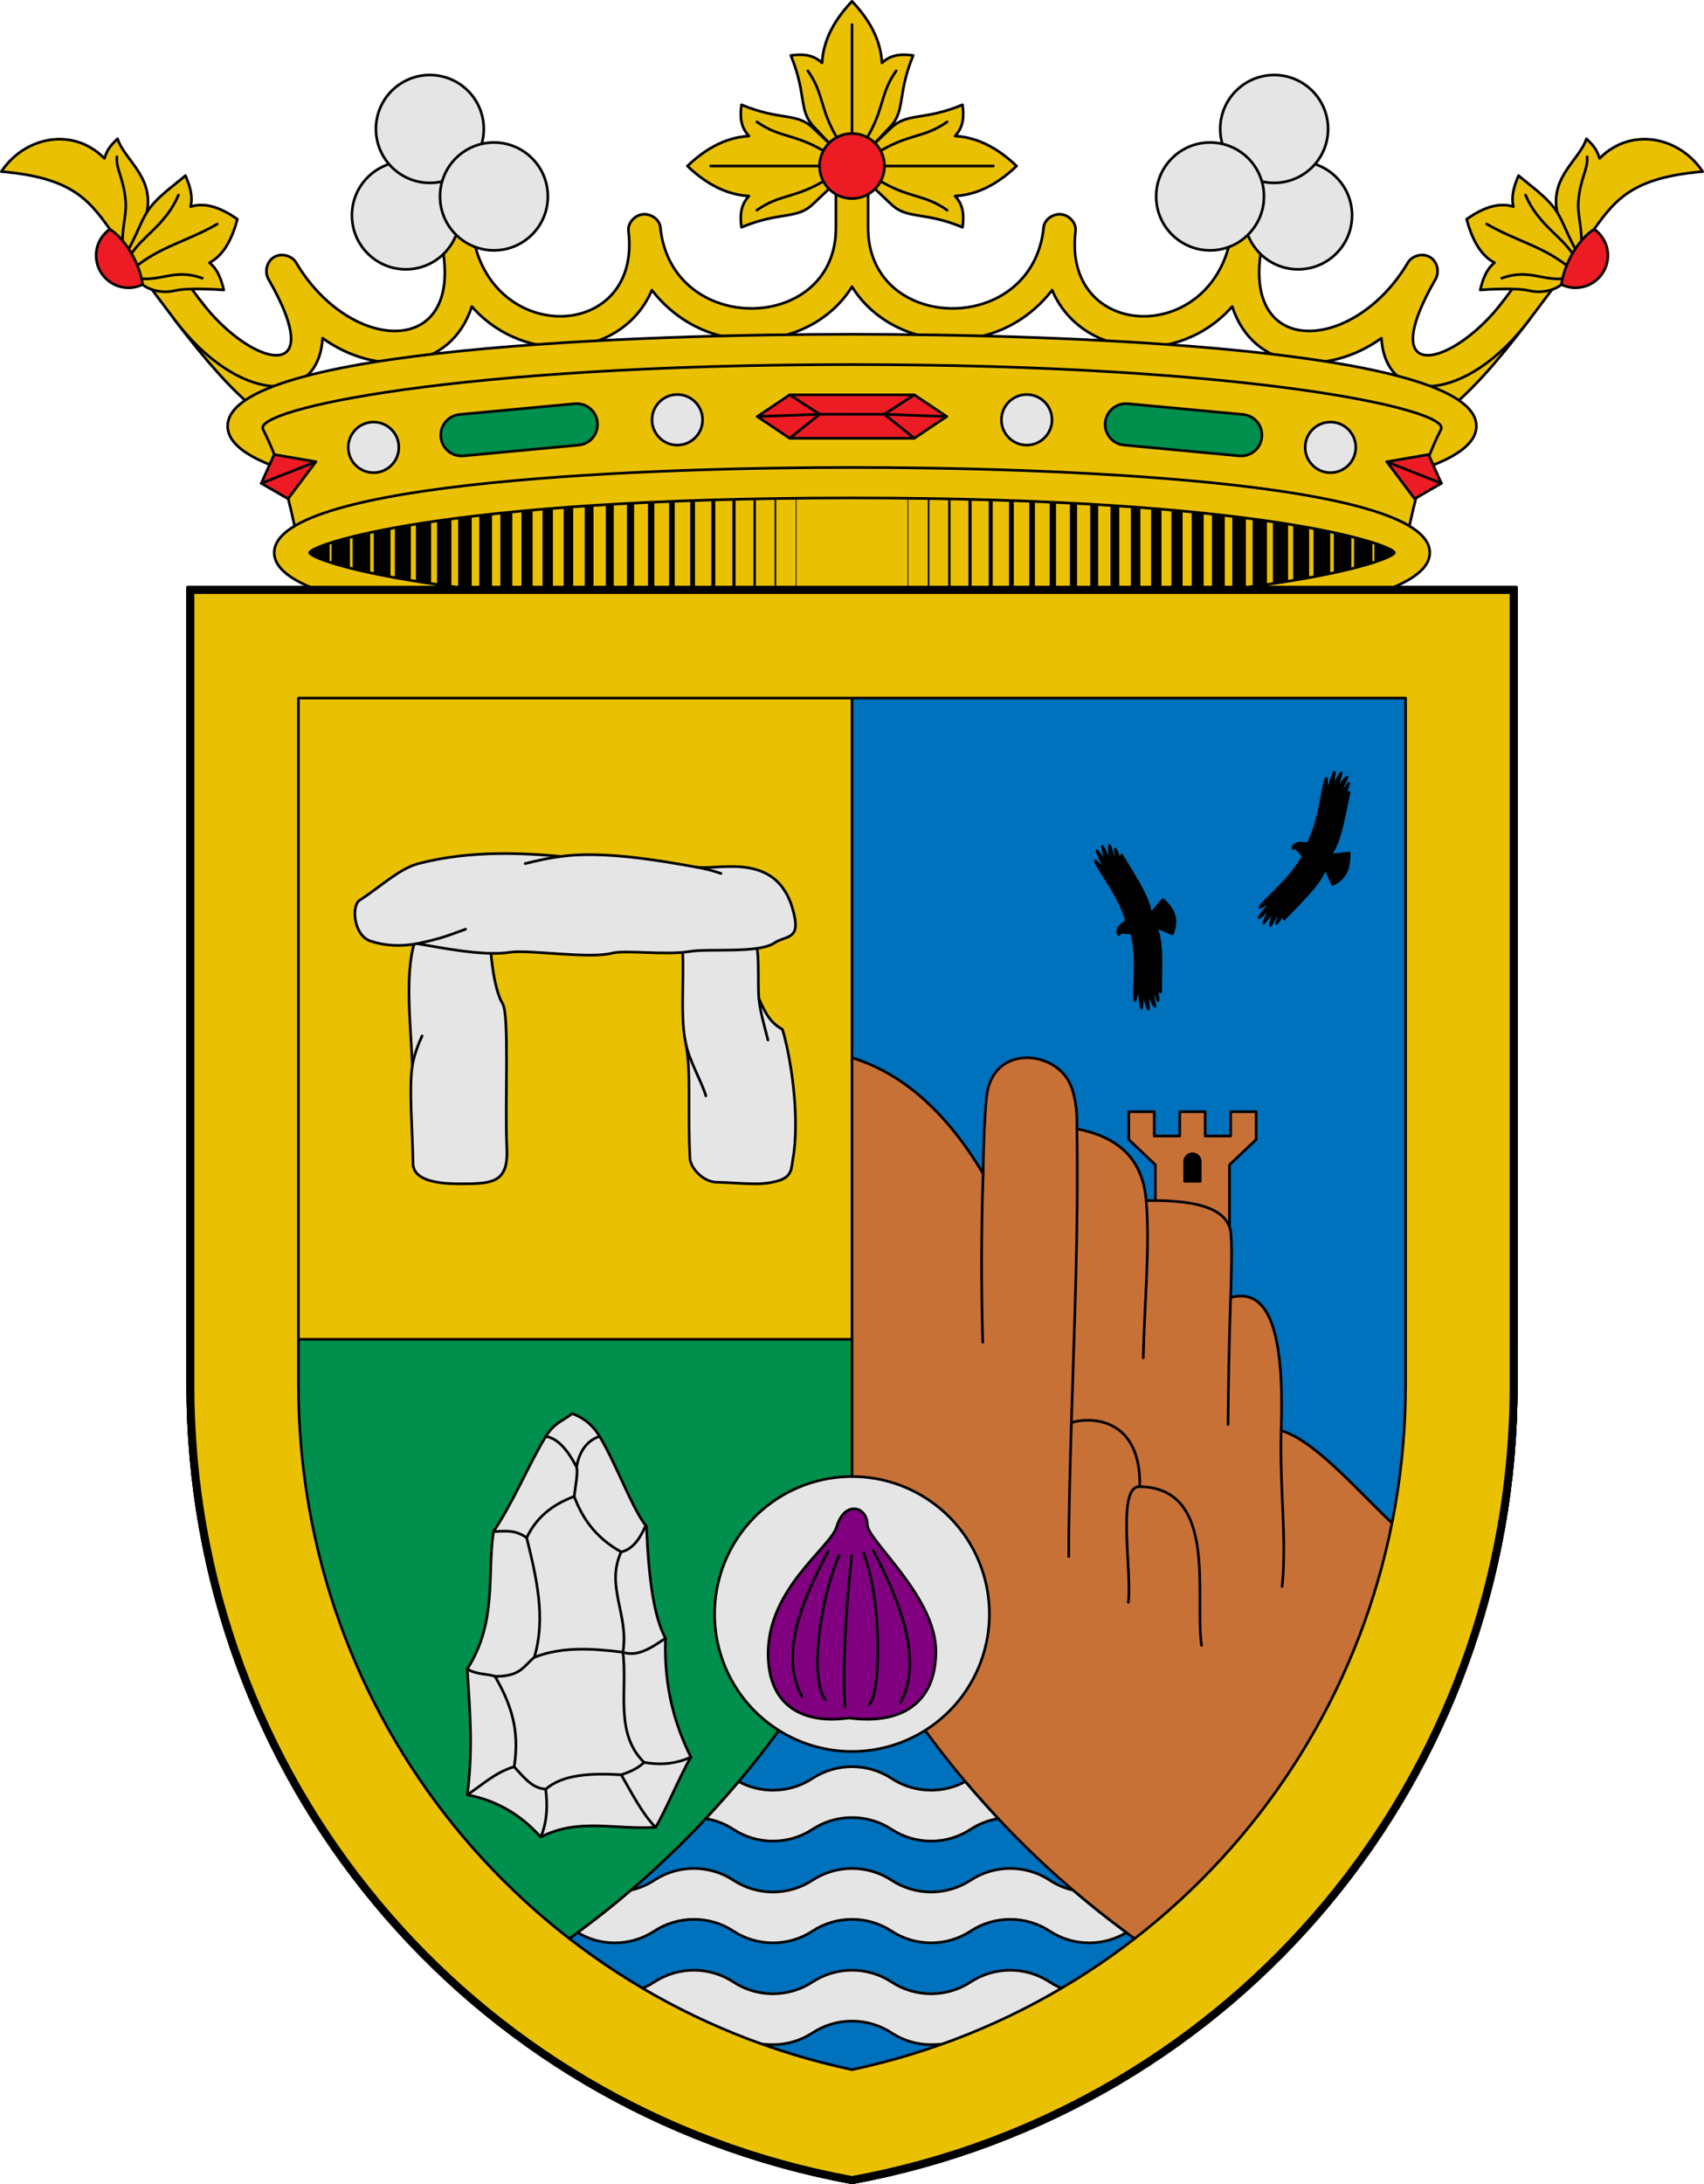
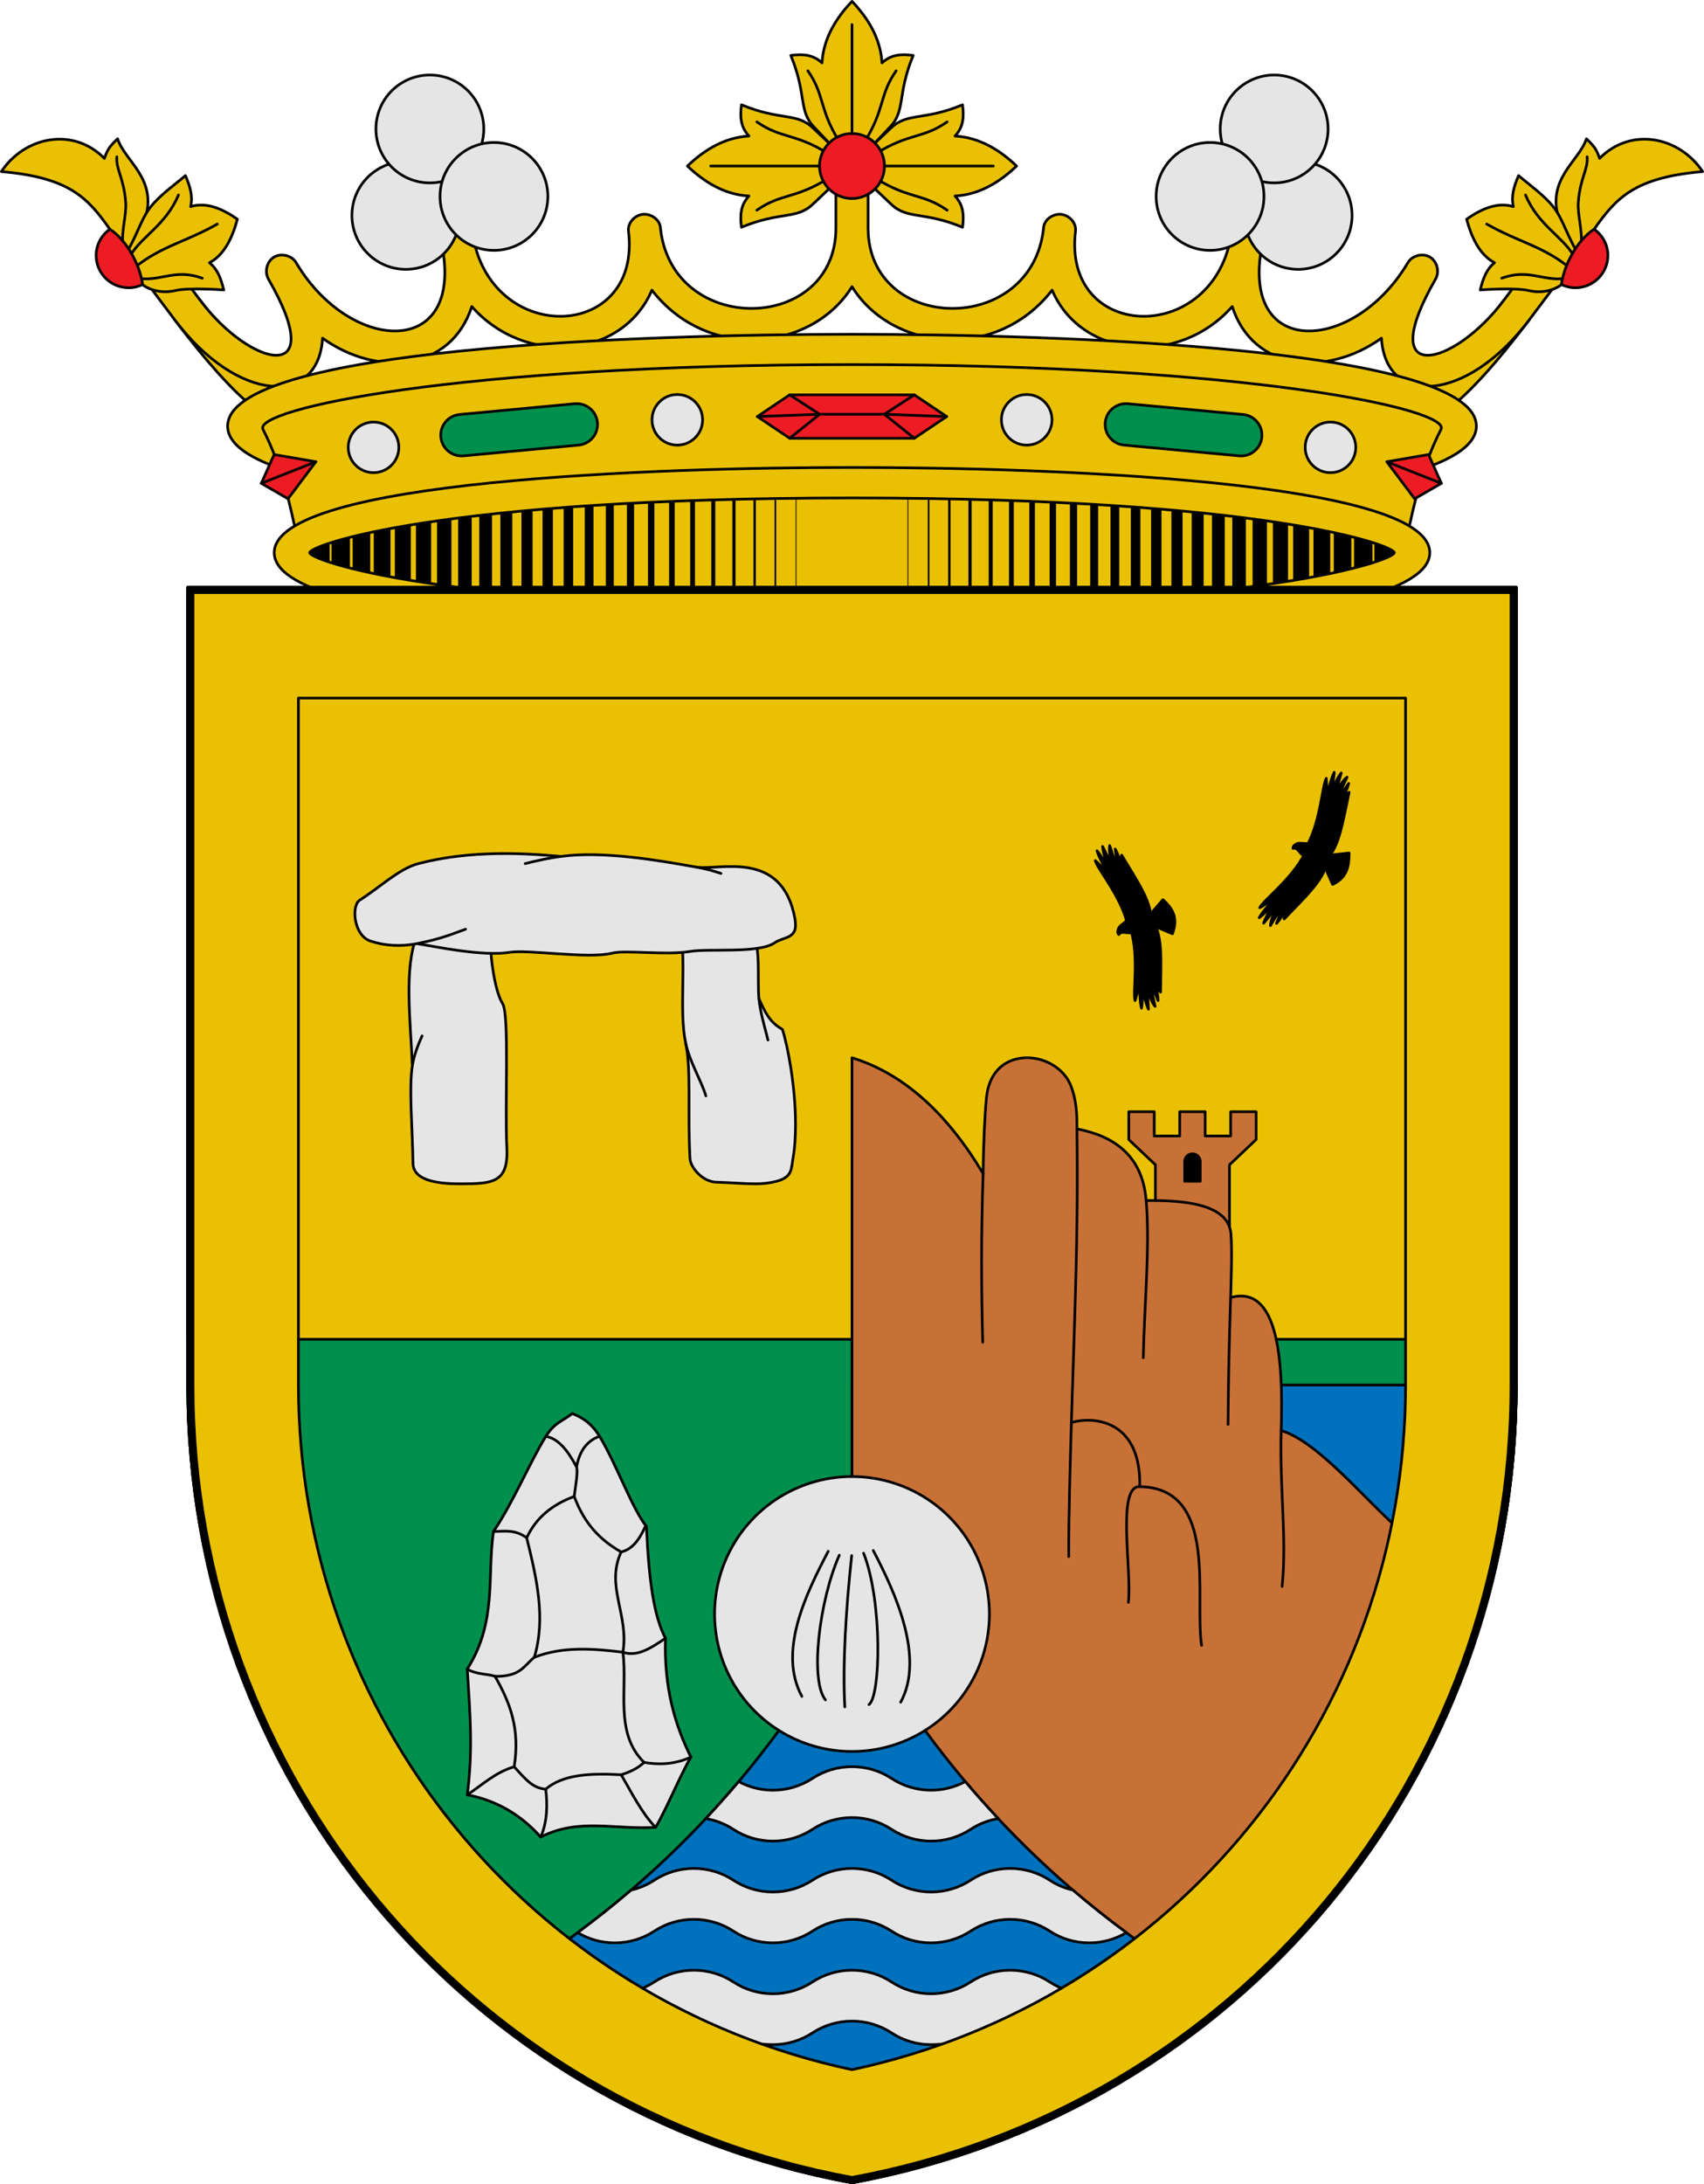
<svg xmlns="http://www.w3.org/2000/svg" viewBox="0 0 640 820">
  <g stroke="#000" stroke-linecap="round" stroke-linejoin="round">
    <path d="m529.552 207.5c0 8.415-45.943 25.526-209.552 25.526s-209.552-17.111-209.552-25.526 45.943-25.526 209.552-25.526 209.552 17.111 209.552 25.526z" fill="#eac102" />
    <g fill="none">
      <path d="m135.754 196.496v22.009" stroke-width="6.6" />
      <path d="m143.527 194.709v25.582" stroke-width="6.3" />
      <path d="m151.3 193.536v27.927" stroke-width="6" />
      <path d="m159.073 192.085v30.83" stroke-width="5.7" />
      <path d="m166.847 190.801v33.398" stroke-width="5.4" />
      <path d="m174.62 189.685v35.631" stroke-width="5.1" />
      <path d="m182.393 188.569v37.863" stroke-width="4.8" />
      <path d="m190.166 187.619v39.761" stroke-width="4.5" />
      <path d="m197.94 187.005v40.99" stroke-width="4.2" />
      <path d="m205.714 186.28v42.441" stroke-width="3.9" />
      <path d="m213.487 185.163v44.674" stroke-width="3.6" />
      <path d="m221.261 184.549v45.903" stroke-width="3.3" />
      <path d="m229.034 184.27v46.461" stroke-width="3" />
      <path d="m236.807 183.6v47.8" stroke-width="2.7" />
      <path d="m244.58 183.042v48.917" stroke-width="2.4" />
      <path d="m252.354 182.707v49.587" stroke-width="2.1" />
      <path d="m260.127 182.204v50.591" stroke-width="1.8" />
      <path d="m267.9 181.869v51.262" stroke-width="1.5" />
      <path d="m275.673 180.864v53.272" stroke-width="1.2" />
      <path d="m283.447 180.864v53.272" stroke-width=".9" />
      <path d="m291.22 180.864v53.272" stroke-width=".6" />
      <path d="m298.993 180.864v53.272" stroke-width=".3" />
      <path d="m120.207 201.799v11.402" stroke-width="7.2" />
      <path d="m127.98 198.951v17.097" stroke-width="6.9" />
      <path d="m504.246 196.496v22.009" stroke-width="6.6" />
      <path d="m496.473 194.709v25.582" stroke-width="6.3" />
      <path d="m488.7 193.536v27.927" stroke-width="6" />
      <path d="m480.927 192.085v30.83" stroke-width="5.7" />
      <path d="m473.153 190.801v33.398" stroke-width="5.4" />
      <path d="m465.38 189.685v35.631" stroke-width="5.1" />
      <path d="m457.607 188.569v37.863" stroke-width="4.8" />
      <path d="m449.834 187.619v39.761" stroke-width="4.5" />
      <path d="m442.06 187.005v40.99" stroke-width="4.2" />
      <path d="m434.287 186.28v42.441" stroke-width="3.9" />
      <path d="m426.514 185.163v44.674" stroke-width="3.6" />
      <path d="m418.739 184.549v45.903" stroke-width="3.3" />
      <path d="m410.966 184.27v46.461" stroke-width="3" />
      <path d="m403.193 183.6v47.8" stroke-width="2.7" />
      <path d="m395.42 183.042v48.917" stroke-width="2.4" />
      <path d="m387.646 182.707v49.587" stroke-width="2.1" />
      <path d="m379.873 182.204v50.591" stroke-width="1.8" />
      <path d="m372.1 181.869v51.262" stroke-width="1.5" />
      <path d="m364.327 180.864v53.272" stroke-width="1.2" />
      <path d="m356.553 180.864v53.272" stroke-width=".9" />
      <path d="m348.78 180.864v53.272" stroke-width=".6" />
      <path d="m341.007 180.864v53.272" stroke-width=".3" />
      <path d="m519.793 201.799v11.402" stroke-width="7.2" />
      <path d="m512.02 198.951v17.097" stroke-width="6.9" />
    </g>
    <g>
      <path d="m305.27 47.975 7.195 6.809v15.102l-7.195 6.81c-6.137 5.809-12.206 2.575-26.785 8.63-.598-4.573-.337-8.356 2.811-11.723-9.445-.566-16.972-5.431-23.111-11.268 6.139-5.837 13.666-10.702 23.111-11.268-3.148-3.367-3.408-7.149-2.811-11.722 14.578 6.054 20.646 2.821 26.785 8.63z" fill="#eac102" />
      <path d="m308.954 62.335h-42.041" fill="none" />
      <path d="m310.778 67.152c-12.326 7.643-17.396 5.39-26.507 11.761" fill="none" />
      <path d="m310.778 57.518c-12.326-7.643-17.396-5.391-26.507-11.761" fill="none" />
      <path d="m327.549 54.797 6.808-7.197c5.807-6.139 2.574-12.209 8.627-26.792-4.572-.598-8.353-.337-11.719 2.812-.566-9.448-5.429-16.978-11.265-23.12-5.836 6.142-10.699 13.671-11.265 23.12-3.366-3.149-7.147-3.409-11.719-2.812 6.053 14.583 2.82 20.653 8.627 26.792l6.808 7.197z" fill="#eac102" />
      <path d="m320 51.286v-42.055" fill="none" />
      <path d="m315.185 53.11c-7.642-12.33-5.389-17.402-11.757-26.515" fill="none" />
      <path d="m108.724 147.361c-9.67-4.11-25.772-24.18-33.52-34.604l-9.664 7.206c12.534 16.551 22.108 26.968 29.745 33.065 3.819 3.049 7.152 5.091 10.645 6.118z" fill="#eac102" />
      <path d="m531.276 147.361c9.67-4.11 25.772-24.18 33.52-34.604l9.664 7.206c-12.534 16.551-22.108 26.968-29.745 33.065-3.819 3.049-7.152 5.091-10.645 6.118z" fill="#eac102" />
      <path d="m244.843 108.928c-11.006 25.76-47.609 28.868-67.645 6.155-7.908 24.37-35.579 26.565-56.056 11.879-1.554 25.967-32.091 24.3-55.603-7 0 0-9.06-12.06-13.589-18.09-1.897-2.526-1.314-6.54 1.226-8.426 2.54-1.887 6.581-1.308 8.475 1.22 4.517 6.03 13.552 18.09 13.552 18.09 18.743 25.02 48.983 32.659 25.631-7.957-1.573-2.736-.642-6.636 2.076-8.257 2.718-1.621 6.699-.652 8.305 2.065 20.175 34.129 63.246 36.415 54.773-6.568l-3.699-18.766c-.596-3.023 1.769-6.265 4.811-6.853 3.042-.588 6.445 1.54 7.042 4.563l3.699 18.728c7.965 40.322 63.203 38.004 58.208-2.965-.364-2.985 2.312-5.907 5.314-6.265 3.002-.358 6.354 1.847 6.652 4.838 4.118 41.214 65.946 39.972 65.946.263v-19.779c0-3.157 2.839-6.118 6.04-6.118s6.04 2.961 6.04 6.118v19.779c0 39.709 61.828 40.952 65.946-.263.299-2.992 3.65-5.196 6.652-4.838 3.002.358 5.678 3.28 5.314 6.265-4.996 40.969 50.243 43.287 58.208 2.965l3.699-18.728c.597-3.023 4-5.151 7.042-4.563 3.042.588 5.407 3.829 4.811 6.853l-3.699 18.766c-8.473 42.983 34.597 40.697 54.773 6.568 1.606-2.717 5.587-3.686 8.305-2.065 2.718 1.621 3.649 5.521 2.076 8.257-23.352 40.616 6.888 32.977 25.631 7.957 0 0 9.034-12.06 13.552-18.09 1.894-2.528 5.935-3.107 8.475-1.22 2.54 1.887 3.124 5.901 1.226 8.426-4.53 6.03-13.589 18.09-13.589 18.09-23.512 31.3-54.049 32.967-55.603 7-20.477 14.686-48.148 12.491-56.056-11.879-20.036 22.713-56.639 19.605-67.645-6.155-21.01 27.072-60.177 22.887-75.157-1.292-14.98 24.179-54.147 28.364-75.157 1.292z" fill="#eac102" />
      <path d="m41.258 86.054c-8.343-11.837-15.252-19.437-40.758-21.633 8.726-13.123 26.9-16.922 38.721-4.947 1.118-3.277 1.808-4.345 4.933-7.373 2.787 8.546 15.197 15.004 10.274 30.307l-4.838 15.039z" fill="#eac102" />
      <path d="m46.183 92.837c-.743-6.259 1.411-11.905 1.027-16.929-.703-9.193-3.714-12.221-3.316-17.036" fill="none" />
      <path d="m47.524 95.004c4.602-8.211 5.508-12.72 8.956-17.189 3.442-4.462 9.073-8.382 13.162-11.885 1.794 4.116 2.82 7.712 1.964 11.648 5.907-1.853 12.005.822 17.556 4.721-1.898 6.995-4.941 13.431-10.493 16.34 2.963 2.349 4.305 5.812 5.373 10.23 0 0-12.751-1.026-18.302.242-6.34 1.449-11.154-1.26-12.195-2.282z" fill="#eac102" />
      <path d="m50.666 100.391c9.921-8.025 19.004-9.49 30.947-16.268" fill="none" />
      <path d="m48.949 95.946c4.339-7.3 13.269-11.369 18.089-22.724" fill="none" />
      <path d="m52.053 104.519c8.534 1.168 13.71-3.78 23.92-.073" fill="none" />
      <path d="m53.545 106.83c-1.597.763-3.349 1.208-5.24 1.208-6.738 0-12.2-5.431-12.2-12.13 0-4.084 2.041-7.655 5.153-9.854 6.13 3.874 11.337 13.259 12.287 20.776z" fill="#ed1c24" fill-rule="evenodd" />
      <path d="m598.742 86.054c8.343-11.837 15.252-19.437 40.758-21.633-8.726-13.123-26.9-16.922-38.721-4.947-1.118-3.277-1.808-4.345-4.933-7.373-2.787 8.546-15.197 15.004-10.274 30.307l4.838 15.039z" fill="#eac102" />
      <path d="m592.476 95.004c-4.602-8.211-5.508-12.72-8.956-17.189-3.442-4.462-9.073-8.382-13.162-11.885-1.794 4.116-2.82 7.712-1.964 11.648-5.907-1.853-12.005.822-17.556 4.721 1.898 6.995 4.941 13.431 10.493 16.34-2.963 2.349-4.305 5.812-5.373 10.23 0 0 12.751-1.026 18.302.242 6.34 1.449 11.154-1.26 12.195-2.282z" fill="#eac102" />
      <path d="m593.817 92.837c.743-6.259-1.411-11.905-1.027-16.929.703-9.193 3.714-12.221 3.316-17.036" fill="none" />
      <path d="m589.335 100.391c-9.921-8.025-19.004-9.49-30.947-16.268" fill="none" />
      <path d="m591.051 95.946c-4.339-7.3-13.269-11.369-18.089-22.724" fill="none" />
      <path d="m587.947 104.519c-8.534 1.168-13.71-3.78-23.92-.073" fill="none" />
      <path d="m586.455 106.83c1.597.763 3.349 1.208 5.24 1.208 6.738 0 12.2-5.431 12.2-12.13 0-4.084-2.041-7.655-5.153-9.854-6.13 3.874-11.337 13.259-12.287 20.776z" fill="#ed1c24" fill-rule="evenodd" />
      <path d="m334.73 47.975-7.195 6.809v15.102l7.195 6.81c6.137 5.809 12.206 2.575 26.785 8.63.598-4.573.337-8.356-2.811-11.723 9.445-.566 16.972-5.431 23.111-11.268-6.139-5.837-13.666-10.702-23.111-11.268 3.148-3.367 3.408-7.149 2.811-11.722-14.578 6.054-20.646 2.821-26.785 8.63z" fill="#eac102" />
      <path d="m331.046 62.335h42.041" fill="none" />
      <path d="m329.222 67.152c12.326 7.643 17.396 5.39 26.507 11.761" fill="none" />
      <path d="m329.222 57.518c12.326-7.643 17.396-5.391 26.507-11.761" fill="none" />
      <path d="m324.815 53.11c7.642-12.33 5.389-17.402 11.757-26.515" fill="none" />
      <path d="m332.2 62.335c0 6.738-5.462 12.2-12.2 12.2s-12.2-5.462-12.2-12.2 5.462-12.2 12.2-12.2 12.2 5.462 12.2 12.2z" fill="#ed1c24" fill-rule="evenodd" />
      <path d="m320 182.15c-168.57 0-220.116-19.27-220.116-22.15 0-2.88 51.546-22.151 220.116-22.151s220.116 19.27 220.116 22.151c0 2.88-51.546 22.15-220.116 22.15zm-166.243 3.832c-39.251-5.182-68.257-13.333-68.257-25.982 0-29.396 156.668-34.5 234.5-34.5s234.5 5.104 234.5 34.5c0 12.649-29.006 20.8-68.257 25.982z" fill="#eac102" fill-rule="evenodd" />
      <path d="m195.211 185.982-83.261 17.712c-3.114-14.949-6.055-28.533-13.178-42.512-3.787-7.431 72.067-24.299 221.229-24.299s225.016 16.869 221.229 24.299c-7.123 13.979-10.064 27.562-13.178 42.512l-83.261-17.712z" fill="#eac102" />
      <path d="m172.64 155.615 43.214-4.034c4.323-.404 8.129 2.735 8.534 7.037.406 4.302-2.748 8.091-7.071 8.494l-43.214 4.034c-4.323.404-8.129-2.735-8.534-7.037-.406-4.302 2.748-8.091 7.071-8.494z" fill="#008f4c" fill-rule="evenodd" />
      <path d="m149.797 167.961c0 5.247-4.253 9.5-9.5 9.5s-9.5-4.253-9.5-9.5 4.253-9.5 9.5-9.5 9.5 4.253 9.5 9.5z" fill="#e5e5e5" fill-rule="evenodd" />
      <path d="m263.882 157.619c0 5.247-4.253 9.5-9.5 9.5s-9.5-4.253-9.5-9.5 4.253-9.5 9.5-9.5 9.5 4.253 9.5 9.5z" fill="#e5e5e5" fill-rule="evenodd" />
      <path d="m98.138 181.472 4.821-10.819 15.674 2.708-10.448 13.905z" fill="#ed1c24" />
      <path d="m98.138 181.472 20.495-8.112" fill="none" />
      <path d="m523.689 207.5c0 2.671-47.699 20.545-203.689 20.545s-203.689-17.874-203.689-20.545c0-2.671 47.699-20.546 203.689-20.546 155.99 0 203.689 17.874 203.689 20.546zm13.311 0c0 27.266-144.977 32-217 32s-217-4.734-217-32 144.977-32 217-32c72.023 0 217 4.734 217 32z" fill="#eac102" fill-rule="evenodd" />
      <path d="m296.597 148.238-12.16 8.155 12.16 8.154h46.806l12.16-8.154-12.16-8.155z" fill="#ed1c24" />
      <path d="m296.597 148.238 11.24 7.298-11.24 9.01" fill="none" />
      <path d="m284.437 156.392 23.4-.856h24.327l23.4.856" fill="none" />
      <path d="m343.403 148.238-11.24 7.298 11.24 9.01" fill="none" />
      <path d="m466.862 155.615-43.214-4.034c-4.323-.404-8.129 2.735-8.534 7.037-.406 4.302 2.748 8.091 7.071 8.494l43.214 4.034c4.323.404 8.129-2.735 8.534-7.037s-2.748-8.091-7.071-8.494z" fill="#008f4c" fill-rule="evenodd" />
      <path d="m541.364 181.472-4.821-10.819-15.674 2.708 10.448 13.905z" fill="#ed1c24" />
      <path d="m541.364 181.472-20.495-8.112" fill="none" />
      <path d="m490.204 167.961c0 5.247 4.253 9.5 9.5 9.5s9.5-4.253 9.5-9.5-4.253-9.5-9.5-9.5-9.5 4.253-9.5 9.5z" fill="#e5e5e5" fill-rule="evenodd" />
      <path d="m376.118 157.619c0 5.247 4.253 9.5 9.5 9.5s9.5-4.253 9.5-9.5-4.253-9.5-9.5-9.5-9.5 4.253-9.5 9.5z" fill="#e5e5e5" fill-rule="evenodd" />
      <path d="m172.682 80.869c0 11.184-9.066 20.25-20.25 20.25s-20.25-9.066-20.25-20.25 9.066-20.25 20.25-20.25 20.25 9.066 20.25 20.25z" fill="#e5e5e5" fill-rule="evenodd" />
      <path d="m181.697 48.412c0 11.184-9.066 20.25-20.25 20.25s-20.25-9.066-20.25-20.25 9.066-20.25 20.25-20.25 20.25 9.066 20.25 20.25z" fill="#e5e5e5" fill-rule="evenodd" />
      <path d="m205.766 73.746c0 11.184-9.066 20.25-20.25 20.25s-20.25-9.066-20.25-20.25 9.066-20.25 20.25-20.25 20.25 9.066 20.25 20.25z" fill="#e5e5e5" fill-rule="evenodd" />
      <path d="m467.318 80.869c0 11.184 9.066 20.25 20.25 20.25s20.25-9.066 20.25-20.25-9.066-20.25-20.25-20.25-20.25 9.066-20.25 20.25z" fill="#e5e5e5" fill-rule="evenodd" />
      <path d="m458.303 48.412c0 11.184 9.066 20.25 20.25 20.25s20.25-9.066 20.25-20.25-9.066-20.25-20.25-20.25-20.25 9.066-20.25 20.25z" fill="#e5e5e5" fill-rule="evenodd" />
      <path d="m434.235 73.746c0 11.184 9.066 20.25 20.25 20.25s20.25-9.066 20.25-20.25-9.066-20.25-20.25-20.25-20.25 9.066-20.25 20.25z" fill="#e5e5e5" fill-rule="evenodd" />
    </g>
  </g>
  <g stroke="#000" stroke-linecap="round" stroke-linejoin="round">
    <path d="m70.5 220.5v299.5c0 146.957 104.96 272.956 249.5 299.5 144.54-26.544 249.5-152.543 249.5-299.5v-299.5z" fill="#008f4c" />
    <path d="m70.5 220.5v282.333h499v-282.333z" fill="#eac102" />
-     <path d="m320 819.5c144.54-26.544 249.5-152.543 249.5-299.5v-299.5h-249.5z" fill="#0071bc" />
+     <path d="m320 819.5c144.54-26.544 249.5-152.543 249.5-299.5h-249.5z" fill="#0071bc" />
  </g>
  <g stroke="#000" stroke-linecap="round" stroke-linejoin="round">
    <g>
      <path d="m461.779 463.823v-26.497l10-9.481v-10.453h-9.565v9.117h-9.565v-9.117h-9.565v9.117h-9.565v-9.117h-9.565v10.453l10 9.481v26.497z" fill="#c87137" />
      <path d="m320 397.125c19.462 5.987 35.788 20.942 49.247 43.504.086-10.891.603-21.69 1.233-28.307 1.043-10.966 8.052-15.197 15.311-15.197 6.831 0 13.858 4.065 16.375 10.419 2.172 5.485 2.368 10.841 2.309 16.291 13.422 2.596 24.618 9.535 26.015 26.904 14.622-.173 30.92 1.375 31.838 12.516.499 6.059.054 17.91-.118 23.907 17.613-4.923 19.901 22.657 18.969 49.929 16.596 4.996 38.016 34.668 52.738 43.662v54.047l-135.813 145.201h-78.104z" fill="#c87137" />
      <path d="m369.247 440.629c-.757 22.521-.679 43.372-.142 63.305" fill="none" />
      <path d="m404.475 423.834c.614 39.585-1.02 74.192-2.073 110.254-.402 13.765-1.077 35.776-.983 50.323" fill="none" />
      <path d="m430.49 450.738c1.498 17.103-.715 39.336-1.097 59.03" fill="none" />
      <path d="m462.21 487.16c-.664 19.806-.853 32.275-.972 47.646" fill="none" />
      <path d="m481.179 537.089c-.602 22.15 2.197 40.41.369 58.539" fill="none" />
      <path d="m402.402 534.088c7.913-2.361 26.2-1.423 25.687 24.067 29.728.495 20.463 41.606 23.206 59.604" fill="none" />
      <path d="m428.089 558.155c-8.829-.483-2.882 31.628-4.297 43.446" fill="none" />
      <path d="m447.867 433.189c1.622 0 2.928 1.313 2.928 2.945v7.369h-5.856v-7.369c0-1.631 1.306-2.945 2.928-2.945z" />
    </g>
    <g>
      <path d="m230 780-33.428-40.484c51.373-32.412 94.338-78.798 123.428-133.544 29.09 54.746 72.055 101.132 123.428 133.544l-33.428 40.484-90 20z" fill="#0071bc" />
      <path d="m305.149 744.126c-4.377 2.879-9.553 4.419-14.851 4.419-5.299 0-10.474-1.54-14.851-4.419-4.377-2.879-9.553-4.419-14.851-4.419-5.299-0-10.474 1.54-14.851 4.419-4.377 2.879-9.553 4.419-14.851 4.419l44.053 15.186c4.377 2.879 10.053 3.919 15.352 3.919 5.299-0 10.474-1.54 14.851-4.419 4.377-2.879 9.553-4.419 14.851-4.419s10.474 1.54 14.851 4.419c4.377 2.879 9.553 4.419 14.851 4.419 5.299 0 10.975-1.04 15.352-3.919l44.053-15.186c-5.299-0-10.474-1.54-14.851-4.419-4.377-2.879-9.553-4.419-14.851-4.419-5.299 0-10.474 1.54-14.851 4.419-4.377 2.879-9.553 4.419-14.851 4.419-5.299-0-10.474-1.54-14.851-4.419-4.377-2.879-9.553-4.419-14.851-4.419s-10.474 1.54-14.851 4.419z" fill="#e5e5e5" fill-rule="evenodd" />
      <path d="m320 663.287c-5.299-0-10.475 1.539-14.852 4.418s-9.553 4.42-14.852 4.42c-4.516 0-8.937-1.128-12.855-3.24-4.001 4.744-8.126 9.373-12.359 13.893 3.697.616 7.237 1.976 10.365 4.033 4.377 2.879 9.551 4.42 14.85 4.42s10.475-1.541 14.852-4.42 9.553-4.418 14.852-4.418 10.475 1.539 14.852 4.418 9.553 4.42 14.852 4.42 10.473-1.541 14.85-4.42c3.128-2.057 6.668-3.417 10.365-4.033-4.233-4.52-8.358-9.149-12.359-13.893-3.919 2.112-8.34 3.24-12.855 3.24-5.299 0-10.475-1.541-14.852-4.42s-9.553-4.418-14.852-4.418z" fill="#e5e5e5" fill-rule="evenodd" />
      <path d="m260.596 701.496c-5.299-0-10.475 1.541-14.852 4.42-2.658 1.748-5.613 2.993-8.709 3.709-6.499 5.569-13.196 10.891-20.07 15.955 4.176 2.509 8.994 3.86 13.928 3.859 5.299-0 10.475-1.539 14.852-4.418s9.553-4.42 14.852-4.42 10.475 1.541 14.852 4.42 9.551 4.418 14.85 4.418 10.475-1.539 14.852-4.418 9.553-4.42 14.852-4.42 10.475 1.541 14.852 4.42 9.553 4.418 14.852 4.418 10.473-1.539 14.85-4.418 9.553-4.42 14.852-4.42 10.475 1.541 14.852 4.42 9.553 4.418 14.852 4.418c4.934-0 9.752-1.351 13.928-3.859-6.875-5.064-13.571-10.386-20.07-15.955-3.096-.716-6.051-1.961-8.709-3.709-4.377-2.879-9.553-4.42-14.852-4.42s-10.475 1.541-14.852 4.42-9.551 4.418-14.85 4.418-10.475-1.539-14.852-4.418-9.553-4.42-14.852-4.42-10.475 1.541-14.852 4.42-9.553 4.418-14.852 4.418-10.473-1.539-14.85-4.418-9.553-4.42-14.852-4.42z" fill="#e5e5e5" fill-rule="evenodd" />
    </g>
    <path d="m112.083 262.083v257.917c0 124.589 86.774 231.188 207.917 257.049 121.143-25.861 207.917-132.46 207.917-257.049v-257.917zm457.417-41.583v299.5c0 146.957-104.96 272.956-249.5 299.5-144.54-26.544-249.5-152.543-249.5-299.5v-299.5z" fill="#eac102" fill-rule="evenodd" />
    <g>
      <path d="m371.604 605.972a51.604 51.604 0 0 1 -51.604 51.604 51.604 51.604 0 0 1 -51.604-51.604 51.604 51.604 0 0 1 51.604-51.604 51.604 51.604 0 0 1 51.604 51.604z" fill="#e5e5e5" fill-rule="evenodd" />
-       <path d="m325.762 572.418c0-3.478-2.322-5.946-4.985-5.946-2.478 0-5.063 1.899-6.54 6.78-2.366 7.821-25.738 23.069-25.738 47.548 0 18.384 11.254 24.672 23.956 24.672 2.106 0 4.252-.202 6.392-.481 2.382.326 4.755.481 7.073.481 13.652 0 25.58-6.72 25.58-25.506 0-20.644-25.738-41.578-25.738-47.548z" fill="#800080" />
      <path d="m311.075 582.424c-8.414 16.026-18.972 37.696-9.899 54.464" fill="none" />
      <path d="m315.231 583.894c-7.527 17.022-11.137 46.832-5.219 54.314" fill="none" />
      <path d="m319.887 584.033c-2.176 19.91-3.47 41.596-2.576 56.817" fill="none" />
      <path d="m327.978 582.118c8.414 16.026 19.38 40.203 10.306 56.971" fill="none" />
      <path d="m324.365 583.146c7.128 18.165 6.419 53.666 2.01 56.823" fill="none" />
    </g>
    <g>
      <path d="m156.634 351.128c-5.071 12.398-2.368 32.635-1.778 48.947-1.313 8.995.044 22.847.264 36.728.113 7.129 11.393 7.656 17.857 7.656 12.092 0 18.06-.393 17.393-13.574-.821-16.21 1.046-50.033-1.639-54.177-2.305-3.558-4.555-14.485-4.542-24.962z" fill="#e5e5e5" />
      <path d="m255.732 350.721c1.947 11.477-.658 29.085 1.759 40.696 2.224 10.685.676 25.256 1.667 43.638.176 3.261 4.734 8.649 9.832 8.789 5.473.15 10.263.615 14.723.615 2.688 0 5.255-.264 7.777-.905 6.22-1.582 5.641-4.656 6.425-9.152.646-3.704.878-7.932.878-12.328 0-14.051-2.928-29.545-4.948-35.614-4.826-2.66-6.538-6.534-8.803-11.496-.662-7.165.744-19.357-2.331-24.678z" fill="#e5e5e5" />
      <path d="m257.491 391.416c1.457 7.167 5.845 14.113 7.631 20.014" fill="none" />
      <path d="m285.041 374.963c.51 5.17 2.105 10.341 3.397 15.511" fill="none" />
      <path d="m157.226 324.211c19.837-5.164 40.136-3.872 53.451-2.674 15.944-2.152 36.876 1.504 50.916 4.03 8.421 1.352 32.069-6.953 36.957 19.229.182.974.242 1.809.242 2.531 0 5.126-4.738 4.49-7.807 6.618-5.982 4.146-24.652 2.063-31.775 3.267-9.131 1.544-24.229-.66-29.354.654-8.792 2.254-31.445-1.457-38.433-.327-10.136 1.639-27.921-2.156-34.763-3.269-6.119 1.188-12.09.86-17.59-.979-3.79-1.267-5.777-6.077-5.777-10.22 0-2.326.586-4.338 1.843-5.136 7.696-4.886 14.737-11.809 22.091-13.723z" fill="#e5e5e5" />
      <path d="m154.856 400.074c.739-4.146 2.146-7.792 3.672-11.149" fill="none" />
      <path d="m210.677 321.537c-4.404.574-8.651 1.489-13.428 2.693" fill="none" />
      <path d="m261.593 325.567c3.285.561 6.31 1.388 9.193 2.359" fill="none" />
      <path d="m156.659 354.27c9.2-1.817 13.1-3.606 18.196-5.402" fill="none" />
    </g>
    <g>
      <path d="m185.349 575.009c-2.469 16.368 1.473 33.833-9.849 51.624 1.061 16.839 2.179 30.371 0 47.211 10.858 2.103 20.045 7.359 27.584 15.864 14.274-7.287 27.636-2.688 43.158-3.654 3.948-6.616 9.31-19.728 13.258-26.344-6.007-12.046-10.177-26.216-9.557-44.655-4.231-7.93-6.237-21.172-7.145-41.926-5.453-6.839-11.338-23.575-17.611-33.858-3.289-5.391-7.054-7.287-10.258-8.563-3.747 2.977-6.595 3.292-9.916 8.589-5.883 9.385-12.148 24.607-19.663 35.712z" fill="#e5e5e5" />
      <path d="m175.5 673.843c5.583-3.635 10.435-8.426 17.61-10.525 2.285-14.197-1.502-23.994-7.185-33.944-2.685-.977-7.051-.632-10.425-2.742" fill="none" />
      <path d="m193.11 663.319c4.779 5.296 7.065 7.95 11.844 8.42.738 5.713.627 12.256-1.87 17.969" fill="none" />
      <path d="m204.955 671.739c6.376-5.535 16.731-6.076 28.364-5.413 2.805-.937 5.8-2.038 8.605-4.639 7.249 1.219 12.67.194 17.576-1.976" fill="none" />
      <path d="m233.318 666.326c3.886 6.655 7.9 14.72 12.924 19.728" fill="none" />
      <path d="m185.925 629.375c9.626.129 10.837-3.977 14.753-7.153 10.873-4.237 22.407-3.219 33.28-1.914 5.402 1.876 10.582-1.573 15.984-5.253" fill="none" />
      <path d="m200.679 622.222c4.44-14.813.785-30.052-2.865-44.865-4.375-3.172-8.089-2.484-12.464-2.348" fill="none" />
      <path d="m242.554 572.679c-2.45 5.634-5.201 9.03-9.257 9.994-5.975 12.971 3.02 23.527.661 37.636 1.817 14.086-3.275 30.323 7.965 41.379" fill="none" />
      <path d="m197.814 577.357c3.536-7.574 9.615-12.483 17.852-15.522.494-4.002 1.47-9.145.882-11.057" fill="none" />
      <path d="m215.666 561.835c2.97 7.881 7.653 15.211 17.632 20.838" fill="none" />
      <path d="m205.013 539.297c4.482.684 8.227 5.135 11.535 11.481 1.078-6.083 4.036-9.96 8.639-11.507" fill="none" />
    </g>
    <g>
      <path d="m490.939 317.412c5.085-9.297 5.642-22.504 7.195-25.191l.409 6.23c.718-2.8 1.161-5.537 2.571-8.493-.043 2.297-.908 4.77-.767 6.586.797-2.097 1.834-4.233 3.397-6.349-.694 2.573-1.516 4.877-1.95 7.236 1.227-2.295 2.647-4.52 4.137-5.65-1.208 2.622-2.331 4.849-2.903 6.849 1.236-1.552 1.972-2.095 3.519-4.49-.601 2.412-1.385 3.7-2.485 5.559.77-.702 1.281-1.391 2.647-2.227-2.263 10.461-3.683 20.624-8.329 24.916z" />
      <path d="m489.93 320.705c-4.834 9.431-15.437 17.297-16.787 20.092l5.379-3.153c-1.911 2.165-3.926 4.067-5.579 6.894 1.875-1.323 3.433-3.428 5.013-4.329-1.286 1.836-2.471 3.894-3.343 6.378 1.737-2.018 3.181-3.992 4.887-5.675-1.209 2.305-2.252 4.73-2.35 6.6 1.49-2.472 2.701-4.653 4.033-6.248-.59 1.896-.626 2.811-1.738 5.437 1.657-1.851 2.282-3.224 3.202-5.178-.148 1.032-.404 1.882-.33 3.484 7.378-7.742 14.955-14.658 15.897-20.918z" />
      <path d="m498.223 321.181 8.485-.913c0 4.634-.509 9.058-6.193 11.802l-3.22-7.264z" />
      <path d="m485.623 318.534c-.045-.461.169-1.061.857-1.36 1.139-1.05 2.706-.429 4.298-.475 2.176-.062 7.584 3.842 10.795 6.214.821.607 1.09 1.601 1.478 2.496-1.101.27-2.495.615-3.524.309-3.763-1.117-7.27-2.503-10.359-4.74-1.163-.843-1.904-2.945-3.544-2.444z" />
    </g>
    <g>
      <path d="m423.338 346.425c-2.635-10.264-11.248-20.292-11.948-23.315l4.554 4.271c-1.387-2.536-2.934-4.837-3.923-7.96 1.538 1.707 2.594 4.105 3.937 5.335-.85-2.076-1.552-4.345-1.855-6.958 1.25 2.353 2.223 4.598 3.517 6.617-.671-2.515-1.154-5.109-.837-6.952.909 2.74 1.609 5.134 2.557 6.986-.157-1.978.01-2.877-.496-5.683 1.208 2.173 1.515 3.649 1.982 5.758.083-1.038.021-1.923.447-3.467 5.492 9.187 11.36 17.613 10.898 23.921z" />
      <path d="m424.85 349.52c2.91 10.19.538 23.178 1.46 26.141l1.775-5.977c.083 2.887-.09 5.652.633 8.846.466-2.247.167-4.849.706-6.586.315 2.22.855 4.532 1.914 6.942-.11-2.661-.403-5.088-.306-7.483.691 2.51 1.585 4.993 2.791 6.426-.6-2.823-1.205-5.243-1.321-7.318.864 1.787 1.462 2.48 2.443 5.158-.054-2.484-.535-3.913-1.198-5.969.596.855.99 1.651 2.138 2.77.102-10.694.913-20.92-2.674-26.137z" />
      <path d="m431.233 344.203 5.54-6.43c3.697 3.319 5.849 6.932 3.571 12.818l-7.313-3.108z" />
      <path d="m420.221 350.874c-.347-.306-.601-.89-.303-1.578.115-1.545 1.684-2.162 2.816-3.282 1.547-1.531 8.164-2.373 12.129-2.834 1.014-.118 1.89.424 2.784.814-.62.949-1.403 2.153-2.363 2.633-3.512 1.754-7.02 3.137-10.805 3.612-1.425.179-3.402-.851-4.258.635z" />
    </g>
  </g>
  <path d="m71.5 221.5v298.5c0 146.957 103.96 271.956 248.5 298.5 144.54-26.544 248.5-151.543 248.5-298.5v-298.5z" fill="none" stroke="#000" stroke-linecap="round" stroke-linejoin="round" stroke-width="3" />
</svg>